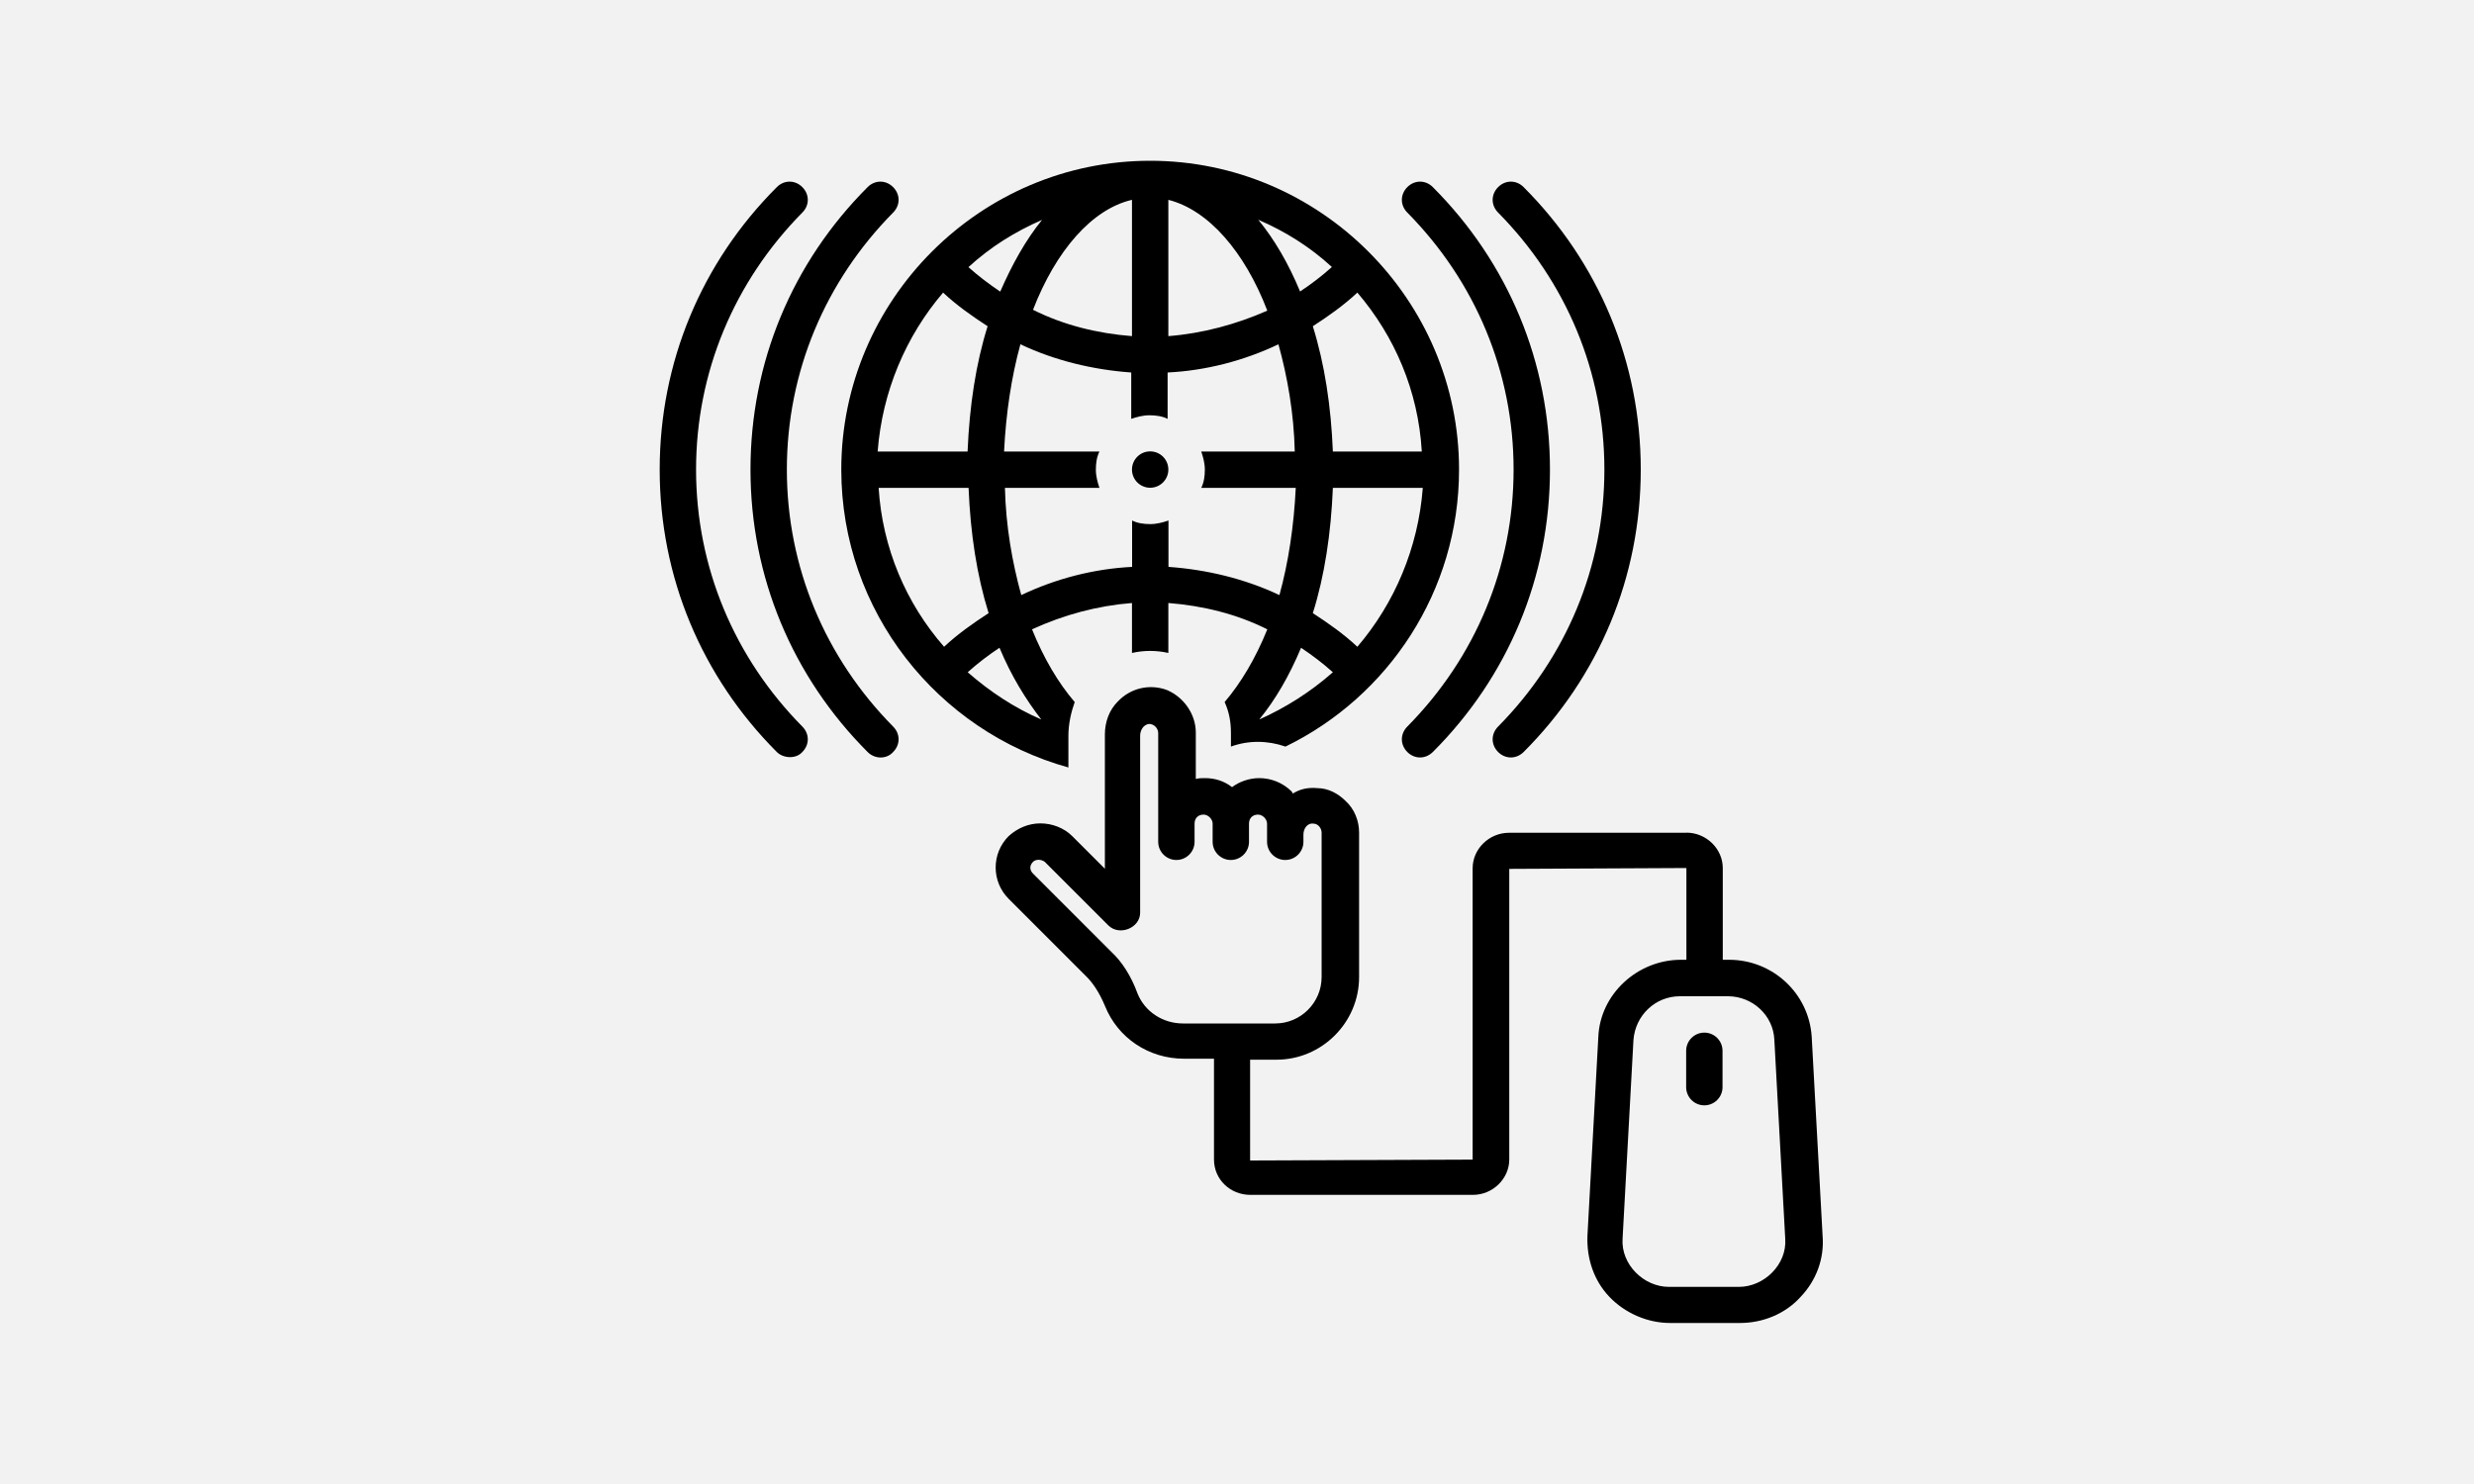
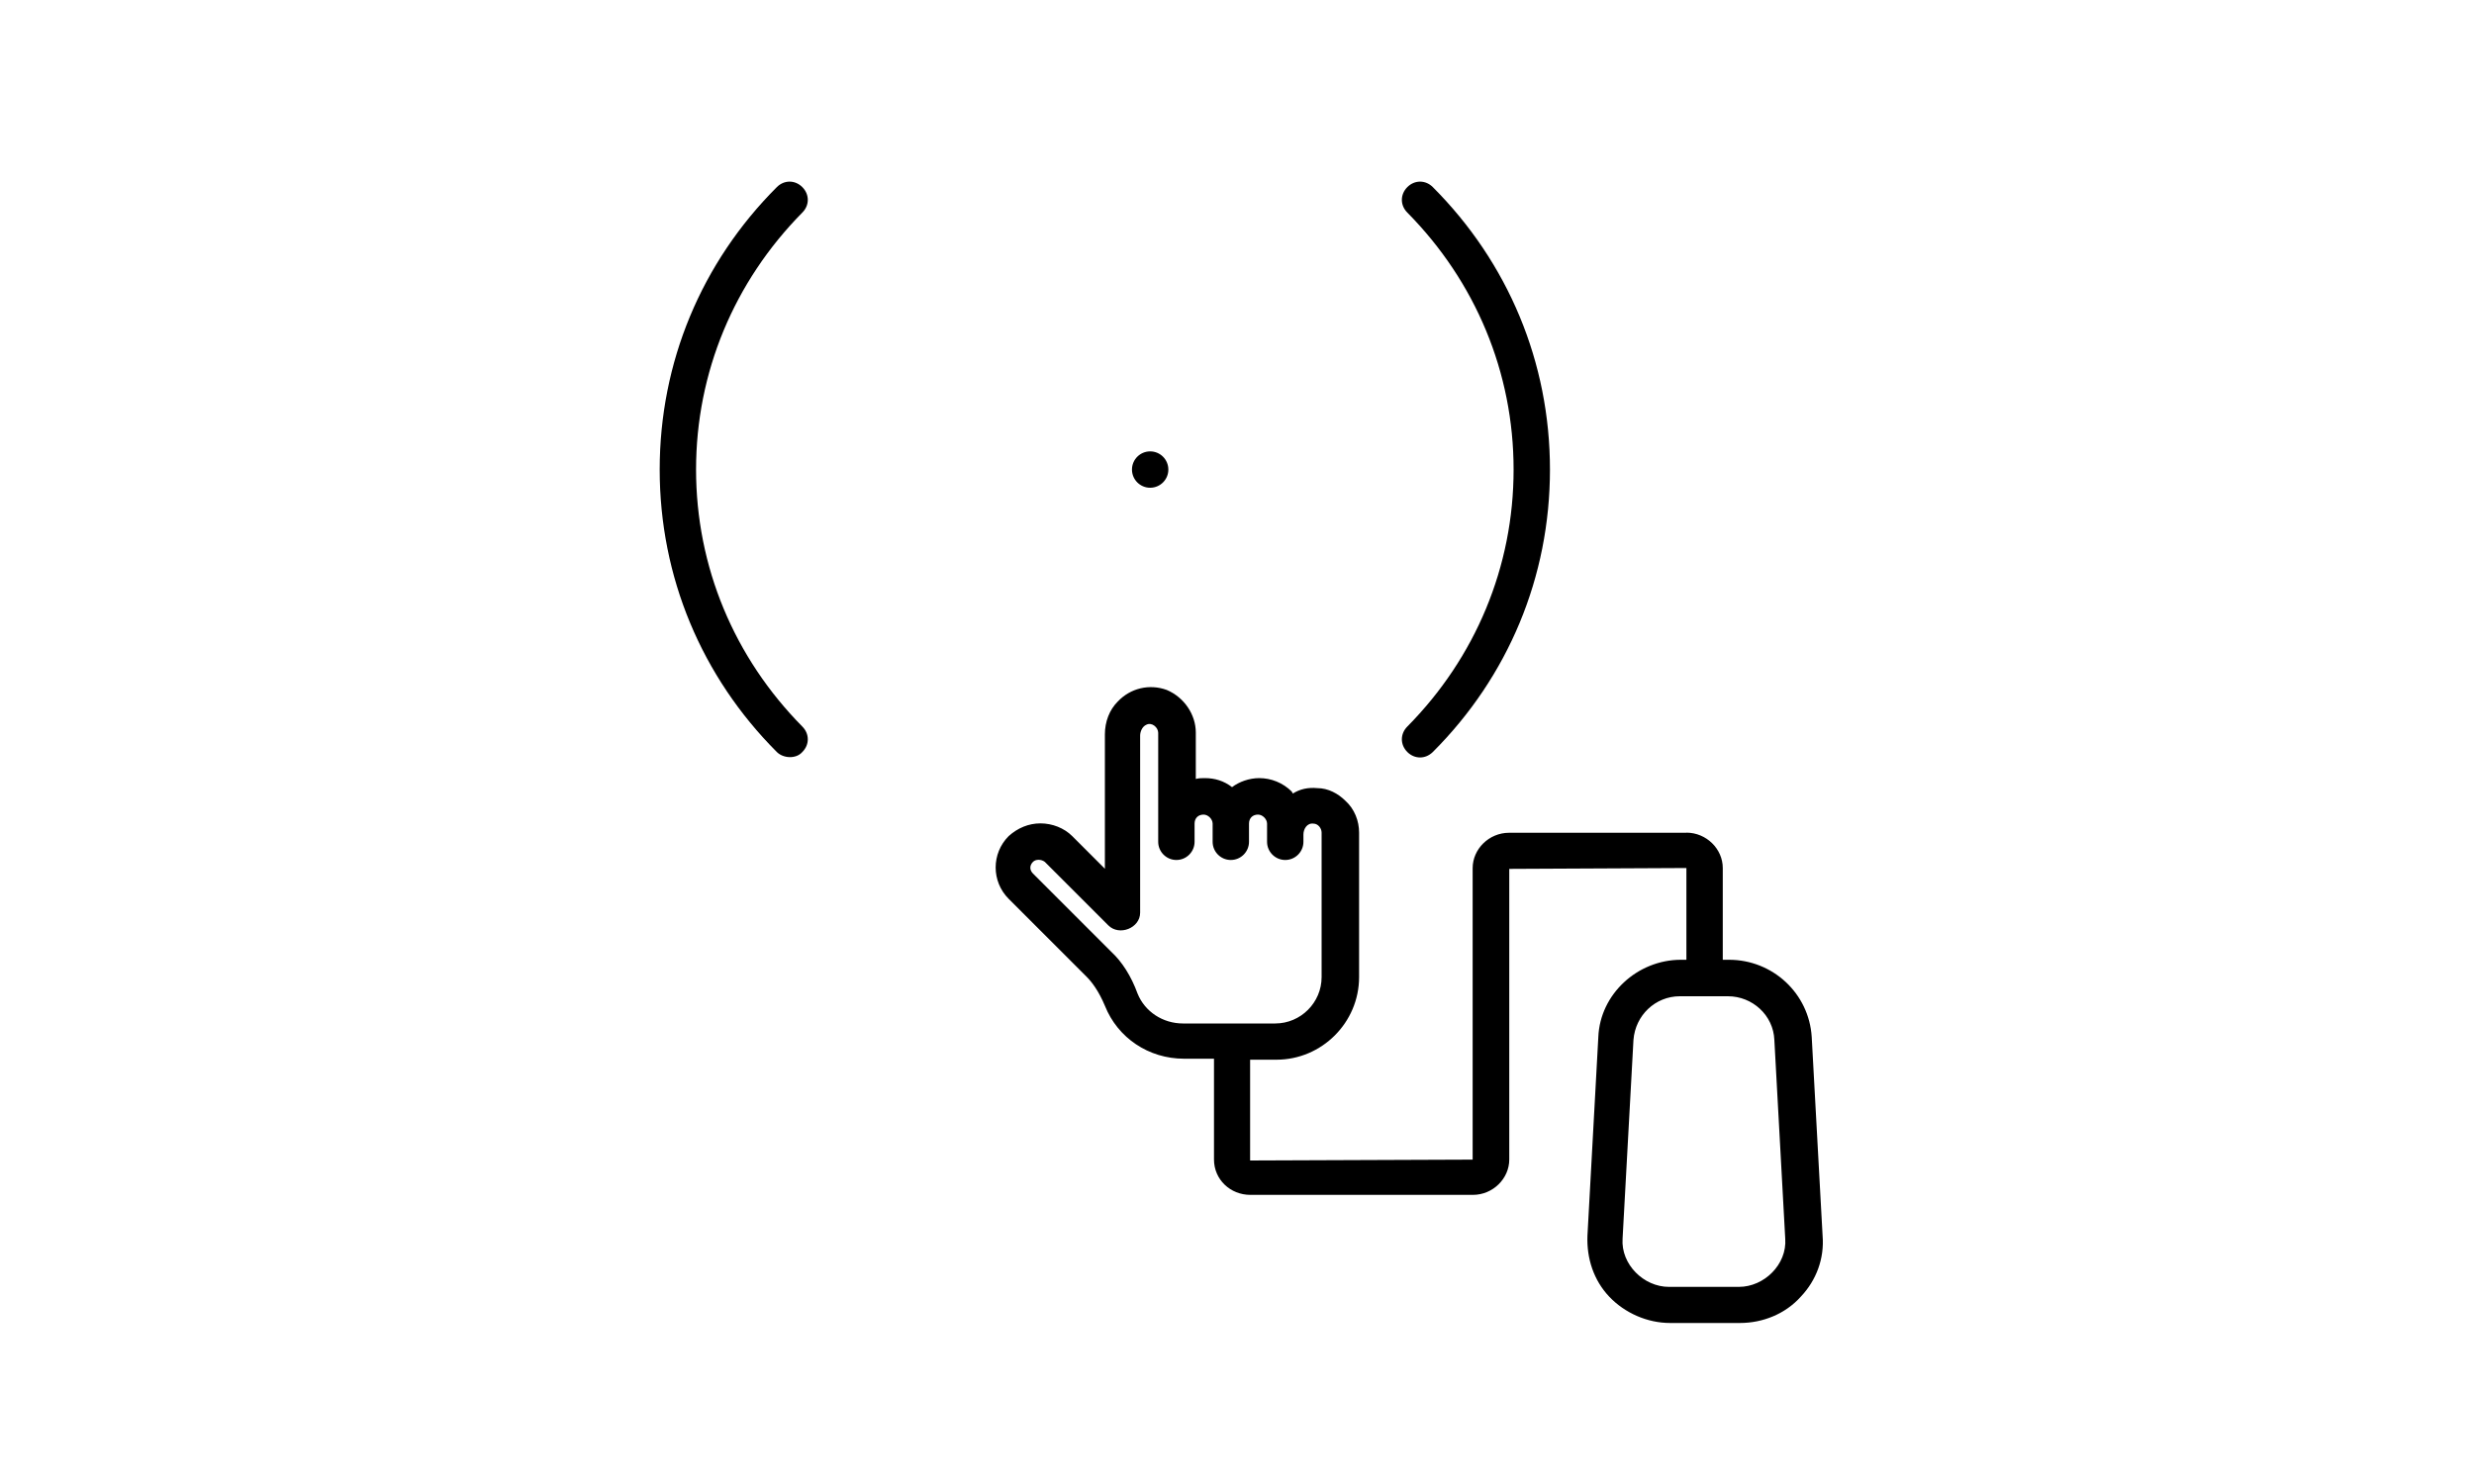
<svg xmlns="http://www.w3.org/2000/svg" id="uuid-1748c2bf-2879-4b54-9b1f-dae8e64906b8" data-name="レイヤー 2" viewBox="0 0 200 120">
  <defs>
    <style>
      .uuid-5fc9d729-3d99-4959-ae66-cd45bd89697c {
        fill: #f2f2f2;
      }
    </style>
  </defs>
  <g id="uuid-31c3b9b6-6c6b-4d23-811c-aa241f0f4c0b" data-name="テキスト">
    <g>
-       <rect class="uuid-5fc9d729-3d99-4959-ae66-cd45bd89697c" width="200" height="120" />
      <g>
        <g id="uuid-da42957c-e2ce-4127-88fe-8c1e72b7ab6a" data-name="change1 1">
-           <path d="M70.14,60.81c.59,.59,1.54,.59,2.06,0,.59-.59,.59-1.47,0-2.06-5.51-5.58-8.59-12.92-8.59-20.78s3.08-15.2,8.59-20.78c.59-.59,.59-1.47,0-2.06s-1.47-.59-2.06,0c-6.1,6.1-9.47,14.17-9.47,22.84s3.38,16.74,9.47,22.84Z" />
-         </g>
+           </g>
        <g id="uuid-9ea0c67a-7f3d-416c-b5f4-7795b51323d3" data-name="change1 2">
          <path d="M62.8,15.13c-6.1,6.1-9.47,14.17-9.47,22.84s3.38,16.74,9.47,22.84c.51,.51,1.54,.59,2.06,0,.59-.59,.59-1.47,0-2.06-5.51-5.58-8.59-12.92-8.59-20.78s3.08-15.2,8.59-20.78c.59-.59,.59-1.47,0-2.06-.59-.59-1.47-.59-2.06,0Z" />
        </g>
        <g id="uuid-ec713832-8e78-4426-a409-7ea3585d6750" data-name="change1 3">
          <path d="M113.77,15.13c-.59,.59-.59,1.47,0,2.06,5.51,5.58,8.59,12.92,8.59,20.78s-3.08,15.2-8.59,20.78c-.59,.59-.59,1.47,0,2.06,.29,.29,.66,.44,1.03,.44s.73-.15,1.03-.44c6.1-6.1,9.47-14.17,9.47-22.84s-3.38-16.74-9.47-22.84c-.59-.59-1.47-.59-2.06,0Z" />
        </g>
        <g id="uuid-716e8db1-550d-4559-be81-0aaa776e1718" data-name="change1 4">
-           <path d="M121.11,58.75c-.59,.59-.59,1.47,0,2.06,.29,.29,.66,.44,1.03,.44s.73-.15,1.03-.44c6.1-6.1,9.47-14.17,9.47-22.84s-3.38-16.74-9.47-22.84c-.59-.59-1.47-.59-2.06,0s-.59,1.47,0,2.06c5.51,5.58,8.59,12.92,8.59,20.78s-3.08,15.2-8.59,20.78Z" />
-         </g>
+           </g>
        <g id="uuid-1c22d7f0-7ef3-4fc2-93cb-1aca6ddb6df4" data-name="change1 5">
          <path d="M136.31,67.34h-14.32c-1.62,0-2.94,1.32-2.94,2.86v23.57l-17.99,.07v-8.15h2.13c3.67,0,6.68-3.01,6.68-6.68v-11.68c0-.95-.37-1.91-1.1-2.57-.59-.59-1.4-1.03-2.28-1.03-.73-.07-1.4,.07-1.98,.44,0-.07-.07-.07-.07-.15-.73-.73-1.69-1.1-2.64-1.1-.81,0-1.62,.29-2.2,.73-.66-.51-1.4-.73-2.2-.73-.22,0-.51,0-.73,.07v-3.75c0-1.47-.95-2.86-2.35-3.45-1.4-.51-2.94-.15-3.97,.95-.66,.66-1.03,1.62-1.03,2.64v10.87l-2.64-2.64c-.66-.66-1.62-1.03-2.57-1.03s-1.84,.37-2.57,1.03c-1.4,1.4-1.4,3.67,0,5.07l6.32,6.32c.37,.37,.95,1.1,1.47,2.35,1.03,2.57,3.52,4.26,6.39,4.26h2.42v8.15c0,1.62,1.32,2.86,2.94,2.86h17.99c1.62,0,2.94-1.32,2.94-2.86v-23.5l14.32-.07v7.42h-.44c-3.53,0-6.54,2.79-6.68,6.24l-.88,16.08c-.07,1.84,.51,3.6,1.76,4.92,1.25,1.32,3.08,2.13,4.92,2.13h5.65c1.84,0,3.67-.73,4.92-2.13,1.25-1.32,1.91-3.08,1.76-4.92l-.88-16.08c-.22-3.53-3.16-6.24-6.68-6.24h-.51v-7.42c0-1.54-1.32-2.86-2.94-2.86Zm-40.68,15.42c-1.62,0-3.08-.95-3.67-2.42-.51-1.4-1.25-2.57-2.13-3.38l-6.32-6.32c-.29-.29-.29-.66,0-.95,.22-.22,.66-.22,.95,0l5.14,5.14c.88,.88,2.57,.22,2.57-1.03v-14.32c0-.29,.15-.73,.51-.88,.44-.22,.95,.22,.95,.66v8.81c0,.81,.66,1.47,1.47,1.47s1.47-.66,1.47-1.47v-1.47c0-.44,.29-.73,.73-.73,.37,0,.73,.37,.73,.73v1.47c0,.81,.66,1.47,1.47,1.47s1.47-.66,1.47-1.47v-1.47c0-.44,.29-.73,.73-.73,.37,0,.73,.37,.73,.73v1.47c0,.81,.66,1.47,1.47,1.47s1.47-.66,1.47-1.47v-.59c0-.44,.29-.95,.81-.88,.37,0,.66,.37,.66,.73v11.68c0,2.06-1.69,3.75-3.75,3.75h-7.49Zm44.06-2.2c1.98,0,3.67,1.54,3.75,3.53l.88,16.08c.15,2.06-1.69,3.89-3.75,3.89h-5.65c-2.06,0-3.89-1.84-3.75-3.89l.88-16.08c.15-1.98,1.76-3.53,3.75-3.53h3.89Z" />
        </g>
        <g id="uuid-2ab48f18-9f16-47d6-9392-4a6abeb28d65" data-name="change1 6">
-           <path d="M137.78,89.38c.81,0,1.47-.66,1.47-1.47v-2.94c0-.81-.66-1.47-1.47-1.47s-1.47,.66-1.47,1.47v2.94c0,.81,.66,1.47,1.47,1.47Z" />
-         </g>
+           </g>
        <g id="uuid-cb9fe853-03ae-4162-b02d-6eaee86be58e" data-name="change1 7">
          <circle cx="92.98" cy="37.97" r="1.47" />
        </g>
        <g id="uuid-99a424a0-8eb8-49d2-9b08-89d236ae303d" data-name="change1 8">
-           <path d="M92.98,13c-13.73,0-24.97,11.24-24.97,24.97,0,11.46,7.78,21.15,18.36,24.09v-2.57c0-.95,.22-1.91,.51-2.72-1.32-1.54-2.5-3.52-3.45-5.88,2.57-1.18,5.29-1.91,8.08-2.13v4.04c.95-.22,1.98-.22,2.94,0v-4.04c2.79,.22,5.51,.88,8,2.13-.95,2.35-2.13,4.33-3.45,5.88,.37,.81,.51,1.62,.51,2.5v1.1c1.4-.51,2.94-.51,4.41,0,8.3-4.04,14.03-12.56,14.03-22.4,0-13.73-11.24-24.97-24.97-24.97Zm14.69,8.59c-.81,.73-1.69,1.4-2.57,1.98-.95-2.28-2.06-4.19-3.38-5.8,2.2,.95,4.19,2.2,5.95,3.82Zm-13.22-5.43c3.23,.81,6.17,4.19,8,8.96-2.5,1.1-5.21,1.84-8,2.06v-11.02Zm-2.94,0v11.02c-2.79-.22-5.51-.88-8-2.13,1.84-4.77,4.77-8.15,8-8.89Zm-7.27,1.62c-1.32,1.62-2.42,3.6-3.38,5.8-.88-.59-1.76-1.25-2.57-1.98,1.76-1.62,3.75-2.86,5.95-3.82Zm-8,5.88c1.1,1.03,2.35,1.91,3.6,2.72-.95,3.01-1.47,6.46-1.62,10.13h-7.27c.37-4.85,2.28-9.33,5.29-12.85Zm-5.21,15.79h7.27c.15,3.67,.66,7.05,1.62,10.13-1.25,.81-2.5,1.69-3.6,2.72-3.08-3.52-4.99-8-5.29-12.85Zm13.15,18.73c-2.2-.95-4.19-2.28-5.95-3.82,.81-.73,1.69-1.4,2.57-1.98,.95,2.28,2.13,4.19,3.38,5.8Zm10.28-12.34v-3.75c-.44,.15-.95,.29-1.47,.29s-1.03-.07-1.47-.29v3.75c-3.08,.15-6.17,.95-8.96,2.28-.73-2.64-1.25-5.58-1.32-8.67h7.64c-.15-.44-.29-.95-.29-1.47s.07-1.03,.29-1.47h-7.71c.15-3.08,.59-6.02,1.32-8.67,2.79,1.32,5.88,2.06,8.96,2.28v3.75c.44-.15,.95-.29,1.47-.29s1.03,.07,1.47,.29v-3.75c3.08-.15,6.17-.95,8.96-2.28,.73,2.64,1.25,5.58,1.32,8.67h-7.56c.15,.44,.29,.95,.29,1.47s-.07,1.03-.29,1.47h7.64c-.15,3.08-.59,6.02-1.32,8.67-2.79-1.32-5.87-2.06-8.96-2.28Zm7.34,12.34c1.32-1.62,2.42-3.52,3.38-5.8,.88,.59,1.76,1.25,2.57,1.98-1.84,1.62-3.82,2.86-5.95,3.82Zm7.93-5.88c-1.1-1.03-2.35-1.91-3.6-2.72,.95-3.01,1.47-6.46,1.62-10.13h7.27c-.37,4.85-2.28,9.33-5.29,12.85Zm-1.98-15.79c-.15-3.67-.66-7.05-1.62-10.13,1.25-.81,2.5-1.69,3.6-2.72,3.01,3.53,4.92,7.93,5.21,12.85h-7.2Z" />
-         </g>
+           </g>
      </g>
    </g>
  </g>
</svg>